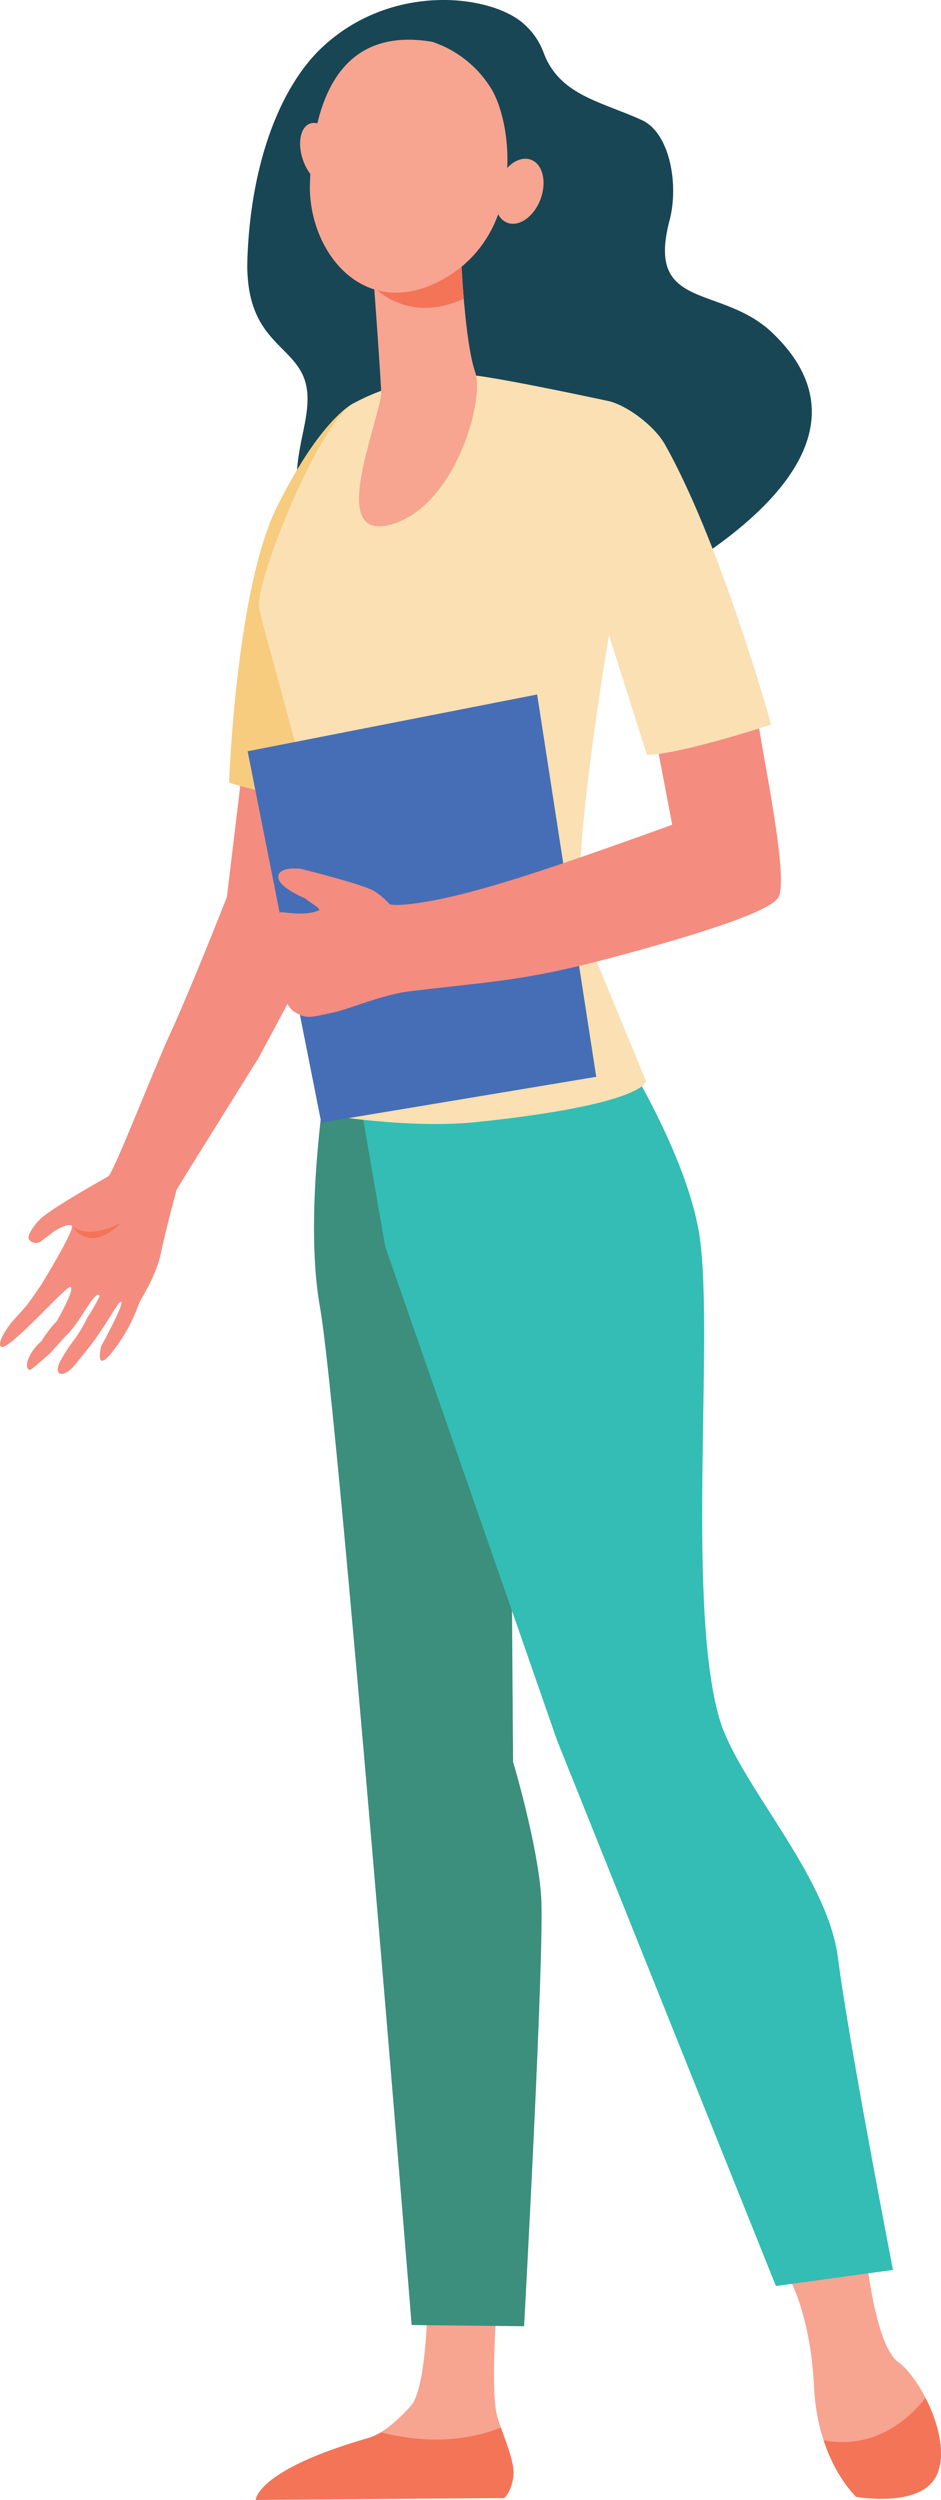
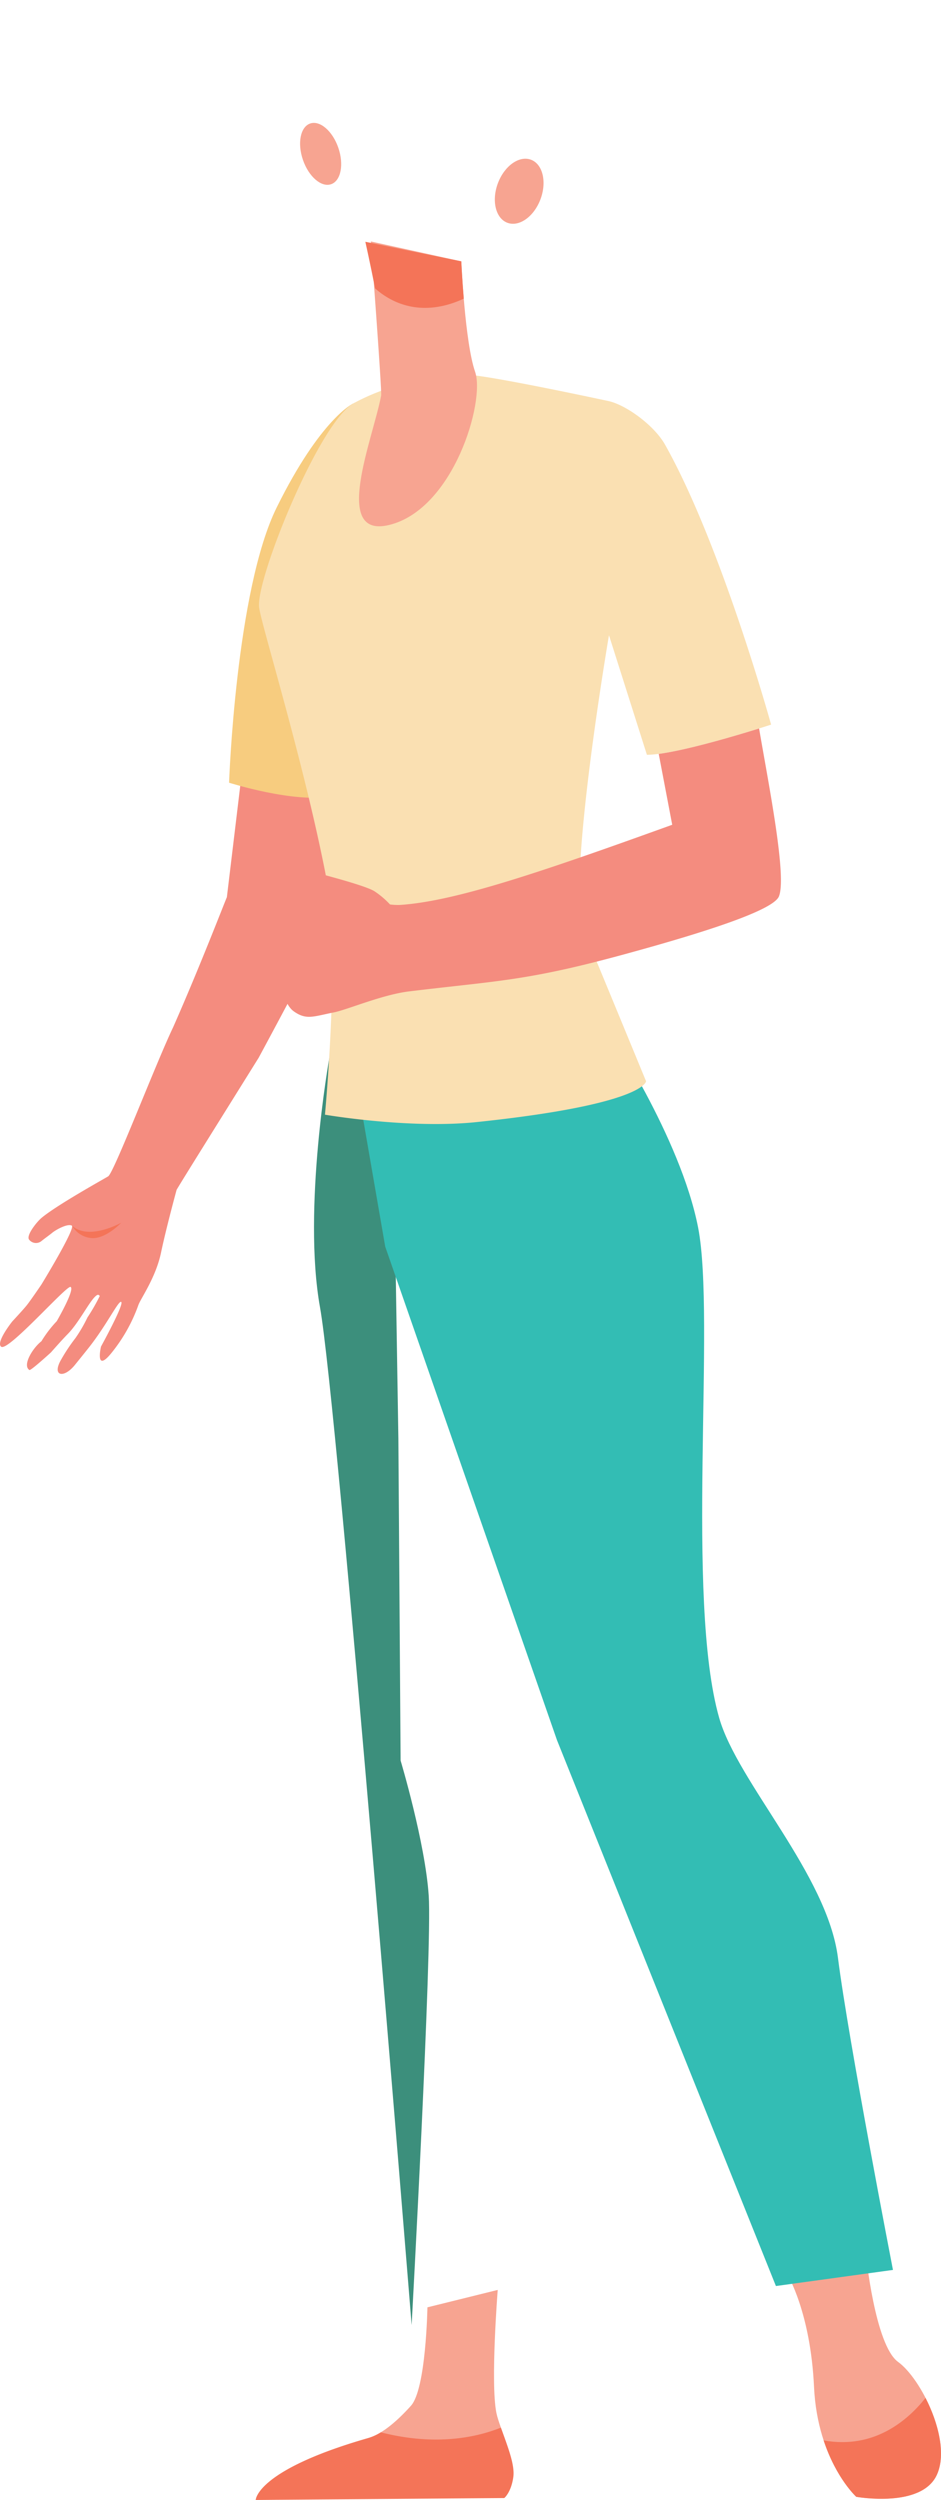
<svg xmlns="http://www.w3.org/2000/svg" id="Group_220" data-name="Group 220" width="181.685" height="482.615" viewBox="0 0 181.685 482.615">
  <path id="Path_37" data-name="Path 37" d="M2383.829,1546.806s1.746,17.727,6.234,20.981,10.472,15.3,7.48,21.807-15.56,4.231-15.56,4.231-7.48-6.835-8.153-21.238-5.161-21.726-5.161-21.726Z" transform="translate(-2216.663 -1111.816)" fill="#f7a491" />
  <path id="Path_38" data-name="Path 38" d="M2243.186,1558.688s-1.416,17.886-.267,23.7c.615,3.113,4.04,9.521,2.468,12.45s-3.366,3.661-3.366,3.661l-45.557.733s.1-5.746,21.769-11.961c2.757-.792,5.756-3.5,8.2-6.223,2.923-3.248,3.178-19,3.178-19Z" transform="translate(-2147.085 -1116.617)" fill="#f7a491" />
-   <path id="Path_39" data-name="Path 39" d="M2218.283,1156.686s-5.2,29.042-1.785,48.082,17.689,196.462,17.689,196.462l21.712.233s3.986-72.641,3.3-82.893-5.428-26.078-5.428-26.078l-.431-62.094L2230.38,1152.2Z" transform="translate(-2154.71 -952.378)" fill="#3c8f7c" />
+   <path id="Path_39" data-name="Path 39" d="M2218.283,1156.686s-5.2,29.042-1.785,48.082,17.689,196.462,17.689,196.462s3.986-72.641,3.3-82.893-5.428-26.078-5.428-26.078l-.431-62.094L2230.38,1152.2Z" transform="translate(-2154.71 -952.378)" fill="#3c8f7c" />
  <path id="Path_40" data-name="Path 40" d="M2275.329,1145.007s14.328,21.237,17.74,38.812-2.5,71.587,4.058,94.618c3.553,12.467,20.89,30.225,22.938,46.336s10.619,60.245,10.619,60.245l-22.6,3.111-42.274-105.392-33.158-95.26-8.494-49.061Z" transform="translate(-2158.273 -946.807)" fill="#33bdb4" />
  <path id="Path_41" data-name="Path 41" d="M2380.445,1601.868c9.781,1.78,16.29-3.93,19.675-8.2,2.486,4.842,4.01,10.886,2.181,14.864-2.992,6.51-15.56,4.231-15.56,4.231S2382.869,1609.219,2380.445,1601.868Z" transform="translate(-2221.422 -1130.748)" fill="#f47458" />
  <path id="Path_42" data-name="Path 42" d="M2218.233,1605.291a9.961,9.961,0,0,0,2.385-1.092c10.768,2.757,18.727.883,23.178-.909,1.148,3.248,2.741,7.079,2.4,9.539-.415,2.983-1.748,4.06-1.748,4.06l-47.983.364S2196.563,1611.506,2218.233,1605.291Z" transform="translate(-2147.085 -1134.637)" fill="#f47458" />
  <g id="Group_8" data-name="Group 8" transform="translate(0 113.838)">
    <path id="Path_43" data-name="Path 43" d="M2115.967,1149.195s2.147-2.305,2.8-3.125c.766-.961,2.837-4.015,2.837-4.015s6.71-10.963,5.847-11.38-3.079.84-3.733,1.375-1.474,1.1-2.128,1.635a1.674,1.674,0,0,1-2.329-.247c-.73-.748,1.412-3.437,2.339-4.222,2.892-2.447,11.954-7.468,12.891-8.04,1.107-.676,9.191-21.776,12.545-28.791h0c5.142-11.644,9.834-23.862,10.373-25.1l6.477-53.9,21.026-5.471s-6.334,59.909-7,62.872c-.315,1.409-14.356,27.5-14.368,27.5-7.736,12.424-14.583,23.352-15.838,25.489,0,0-2.012,7.369-3.01,12.134s-3.864,8.766-4.355,10.064a31.367,31.367,0,0,1-5.237,9.328c-3.211,3.948-2-1.262-2-1.262s4.615-8.381,3.883-8.631c-.564-.193-2.811,4.533-6.318,8.939-.9,1.133-1.8,2.248-2.626,3.266-2.177,2.671-4.463,2.1-2.636-1.055a34.027,34.027,0,0,1,2.745-4.13,28.2,28.2,0,0,0,2.343-4.021,37.03,37.03,0,0,0,2.387-4.161c-.173-.006-.23-.686-1.226.486-1.2,1.411-3.065,4.967-4.987,6.9-1.089,1.1-3.226,3.533-3.226,3.533s-3.9,3.57-4.16,3.4c-1.41-.909.641-4.256,2.32-5.556a23,23,0,0,1,2.958-3.871s3.542-6.1,2.675-6.613c-.713-.423-12.055,12.551-13.4,11.542C2112.735,1153.25,2115.967,1149.195,2115.967,1149.195Z" transform="translate(-2113.606 -1007.918)" fill="#f48c7f" />
    <path id="Path_44" data-name="Path 44" d="M2146.467,1212.979s-6.173,3.493-9.459.622a4.72,4.72,0,0,0,3.938,2.358C2143.66,1215.989,2146.467,1212.979,2146.467,1212.979Z" transform="translate(-2123.061 -1090.772)" fill="#f47458" />
  </g>
-   <path id="Path_45" data-name="Path 45" d="M2250.9,826.964c3.032,8.3,10.949,9.454,19,13.121,5.405,2.461,7.185,12.421,5.354,19.366-4.636,17.59,9.962,12.24,19.868,21.72,23.861,22.833-15.615,44.3-21.256,47.916S2247,939.542,2243.247,940.08c-11.316,1.621-26.032-4.431-35.391-17.465s-1.212-22.42-2.687-30.913-12.027-8.058-11.418-24.976c.658-18.3,6.313-33.131,14.507-40.76,13.556-12.622,32.845-10.067,39-4.33A13.7,13.7,0,0,1,2250.9,826.964Z" transform="translate(-2145.978 -816.9)" fill="#184655" />
  <path id="Path_46" data-name="Path 46" d="M2211.773,947.612s-6.268,2.891-14.752,20.056c-7.9,15.989-9.2,53.148-9.2,53.148s12.573,3.994,19.792,2.619S2211.773,947.612,2211.773,947.612Z" transform="translate(-2143.594 -869.713)" fill="#f7cc7f" />
  <path id="Path_47" data-name="Path 47" d="M2239.412,938.58s4.19.349,25.5,4.89c3.462.738,8.906,4.714,11,8.44,10.893,19.366,20.478,54.045,20.478,54.045s-17.795,5.821-23.983,5.821l-7.322-23.076s-8.328,48.68-4.891,56.931,12.05,29.164,12.05,29.164-.138,4.459-32.669,7.884c-13.062,1.375-29.327-1.422-29.327-1.422s2.958-31.612.331-45.352c-4.279-22.38-12.62-49.176-13.046-52.584-.687-5.5,11.986-36.623,18.536-39.559a40.287,40.287,0,0,1,6.986-2.911A114.514,114.514,0,0,1,2239.412,938.58Z" transform="translate(-2147.505 -866.064)" fill="#fae0b2" />
  <path id="Path_48" data-name="Path 48" d="M2249.672,898.959s.682,15.577,2.663,21.312-4.161,26.538-16.577,29.572c-11.19,2.735-3.116-16.7-1.564-24.979.171-.906-2-29.75-2-29.75Z" transform="translate(-2160.605 -848.502)" fill="#f7a491" />
  <path id="Path_49" data-name="Path 49" d="M2233.854,904.224c-.972-4.92-1.88-9-1.88-9L2250.5,899s.14,3.185.475,7.205C2244.029,909.421,2238.1,907.984,2233.854,904.224Z" transform="translate(-2161.432 -848.547)" fill="#f47458" />
-   <path id="Path_50" data-name="Path 50" d="M2237.634,830.174a21.235,21.235,0,0,1,11.471,9.19c4.195,7.162,6.288,27.732-9.156,36.508s-26.4-5.286-25.937-18.441S2218.177,826.873,2237.634,830.174Z" transform="translate(-2154.169 -822.098)" fill="#f7a491" />
  <path id="Path_51" data-name="Path 51" d="M2211.383,863.866c1.117,3.236,3.551,5.331,5.436,4.681s2.508-3.8,1.391-7.038-3.553-5.332-5.438-4.681S2210.265,860.629,2211.383,863.866Z" transform="translate(-2152.888 -832.984)" fill="#f7a491" />
  <path id="Path_52" data-name="Path 52" d="M2274.507,873.058c-1.256,3.363-.432,6.777,1.84,7.626s5.135-1.188,6.391-4.551.432-6.777-1.841-7.626S2275.763,869.7,2274.507,873.058Z" transform="translate(-2178.38 -837.674)" fill="#f7a491" />
-   <path id="Path_53" data-name="Path 53" d="M2208.055,1124.528l53.088-8.848-11.409-73.812-55.9,10.961Z" transform="translate(-2146.023 -907.797)" fill="#466eb6" />
  <path id="Path_54" data-name="Path 54" d="M2203.892,1088.4c.077-.312,4.48.9,7.509-.408.605-.261-2.1-1.732-2.518-2.241-.055-.069-5.311-2.125-5.311-4.22s4.278-1.571,4.278-1.571,12.4,3.056,14.32,4.365a16.22,16.22,0,0,1,2.963,2.523,11.894,11.894,0,0,0,1.839.1c10.732-.674,27.378-6.361,52.653-15.483l-2.606-13.681c5.582-.737,15.033-3.556,19.381-4.911,1.777,10.474,5.4,28.535,3.832,32.415-1.1,2.721-14.541,7-29.625,11.124-19.215,5.256-24.545,5.128-41.713,7.213-5.2.611-11.951,3.536-14.625,4.069-3.974.792-5.286,1.506-7.7-.2-2.036-1.436-2.674-5.816-2.91-8.558C2203.209,1093.743,2203,1091.76,2203.892,1088.4Z" transform="translate(-2149.836 -912.243)" fill="#f48c7f" />
</svg>